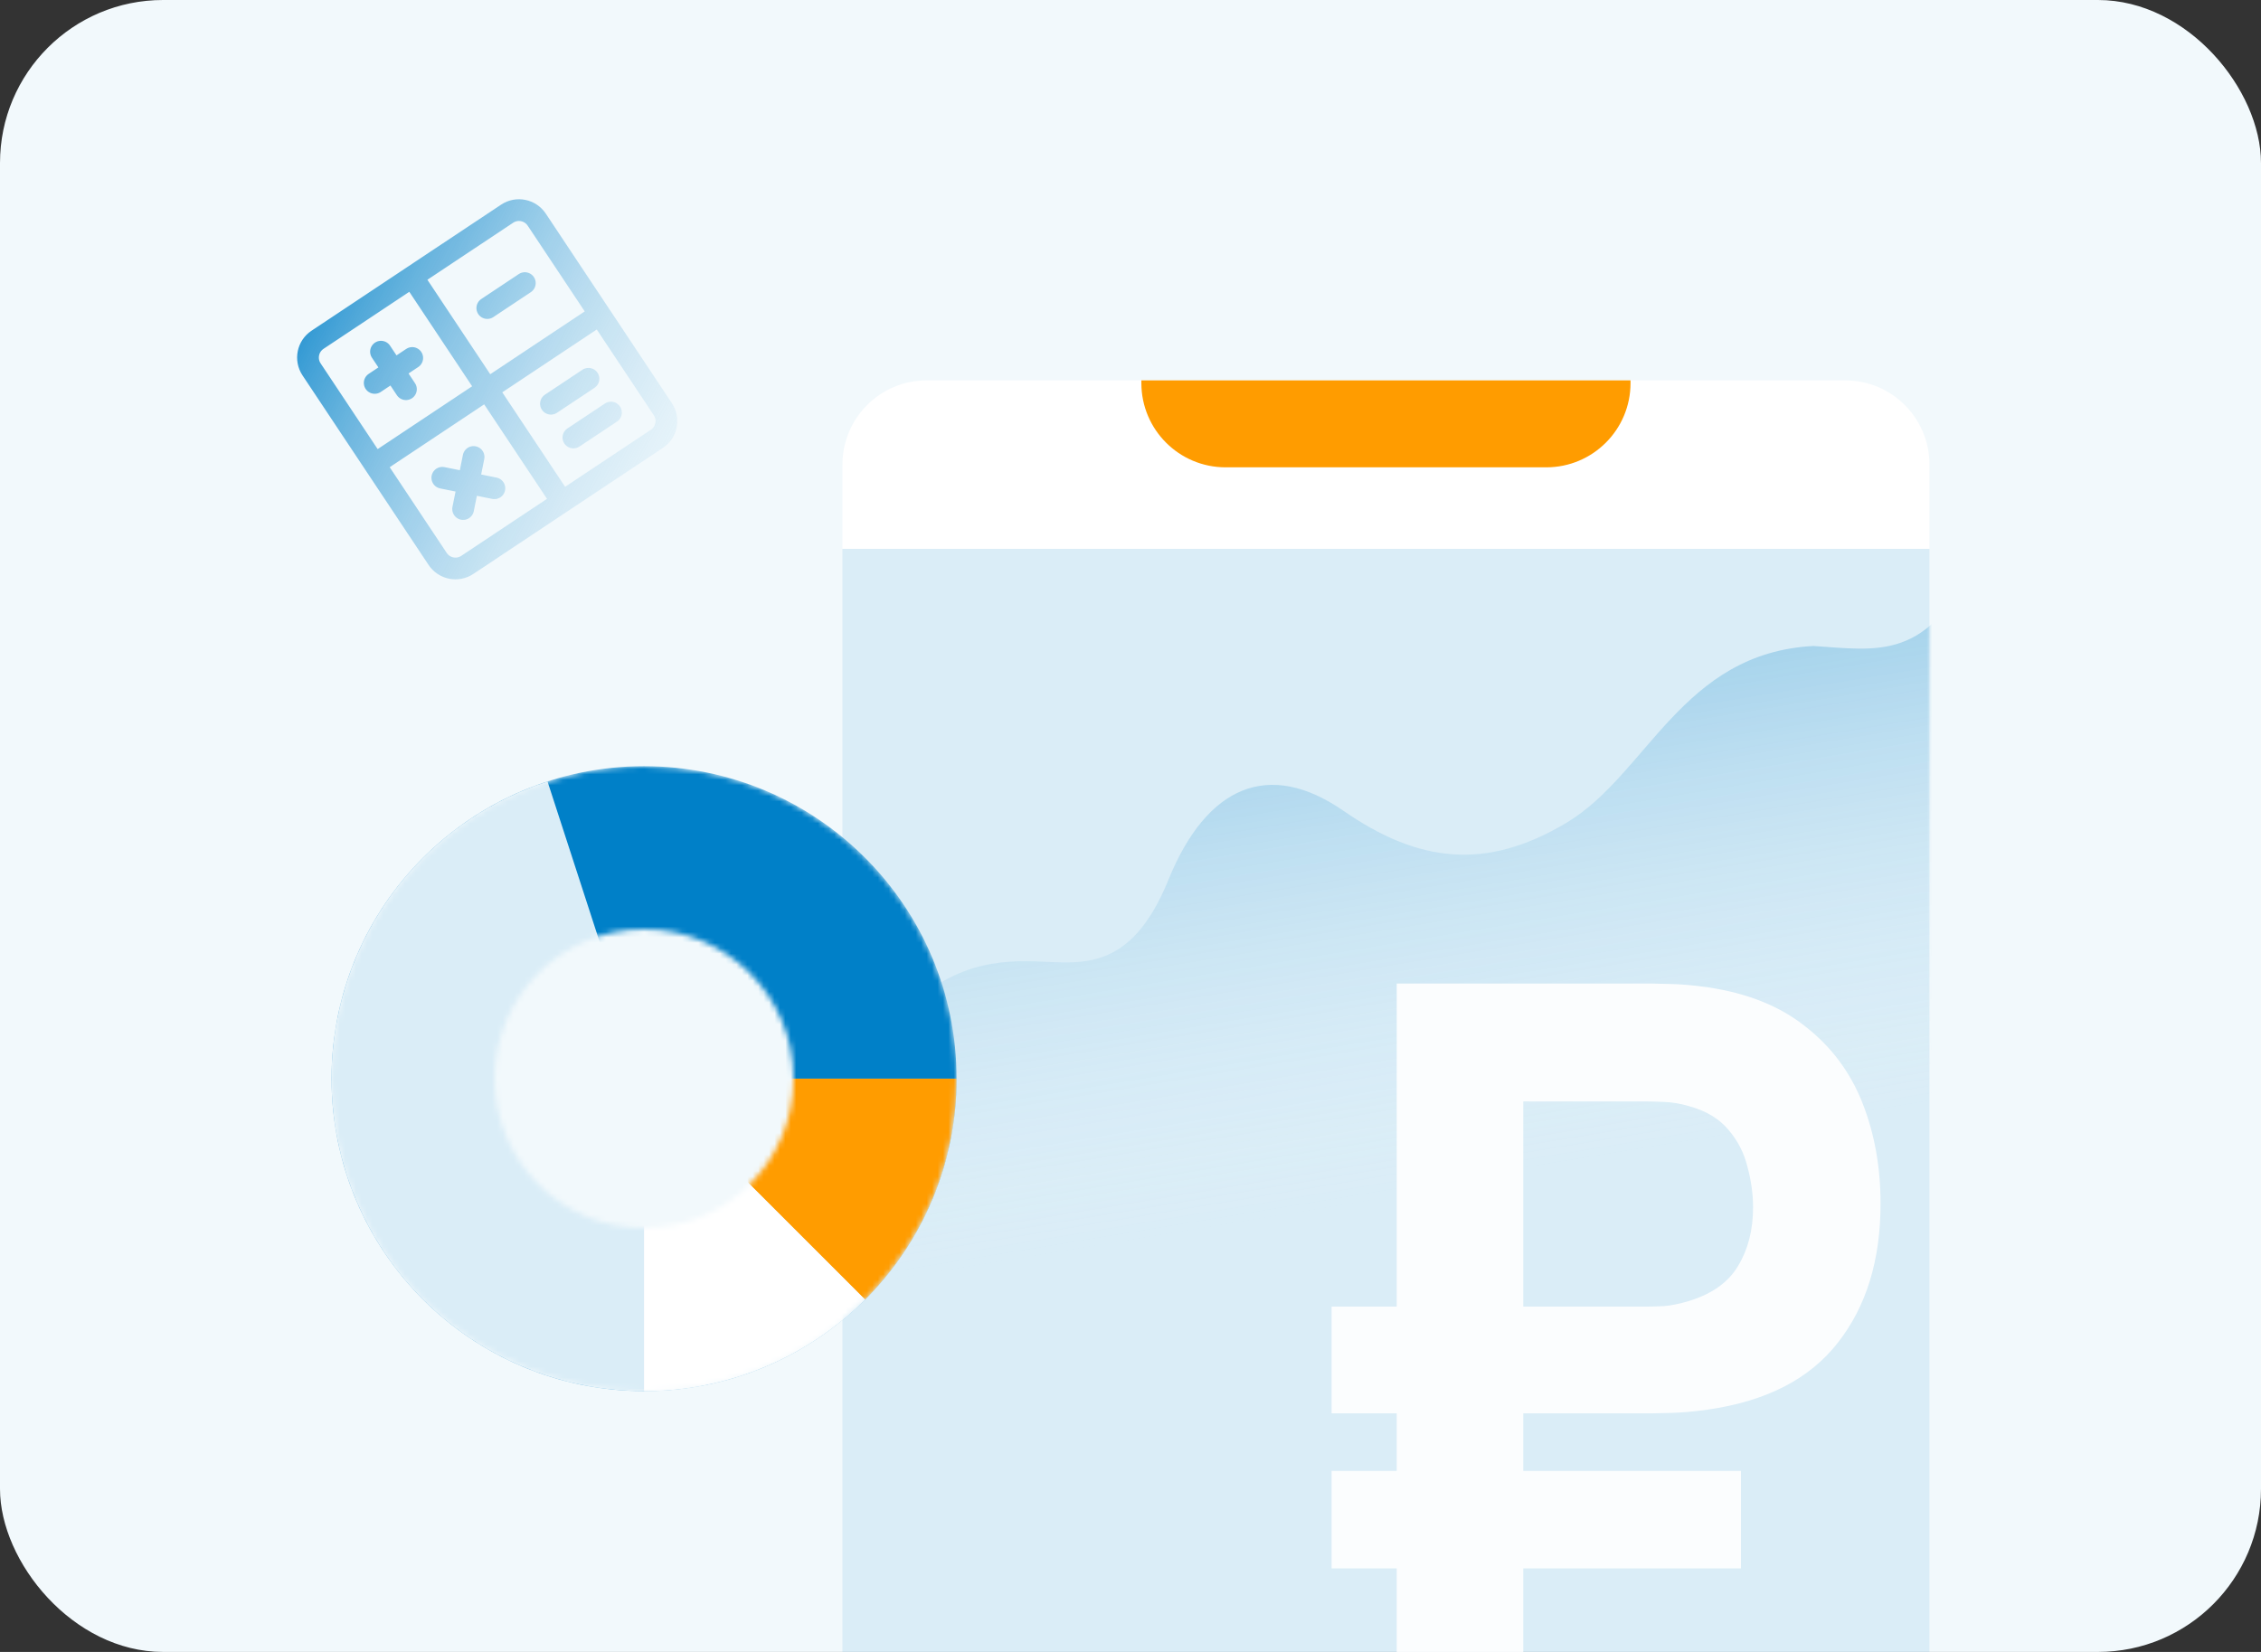
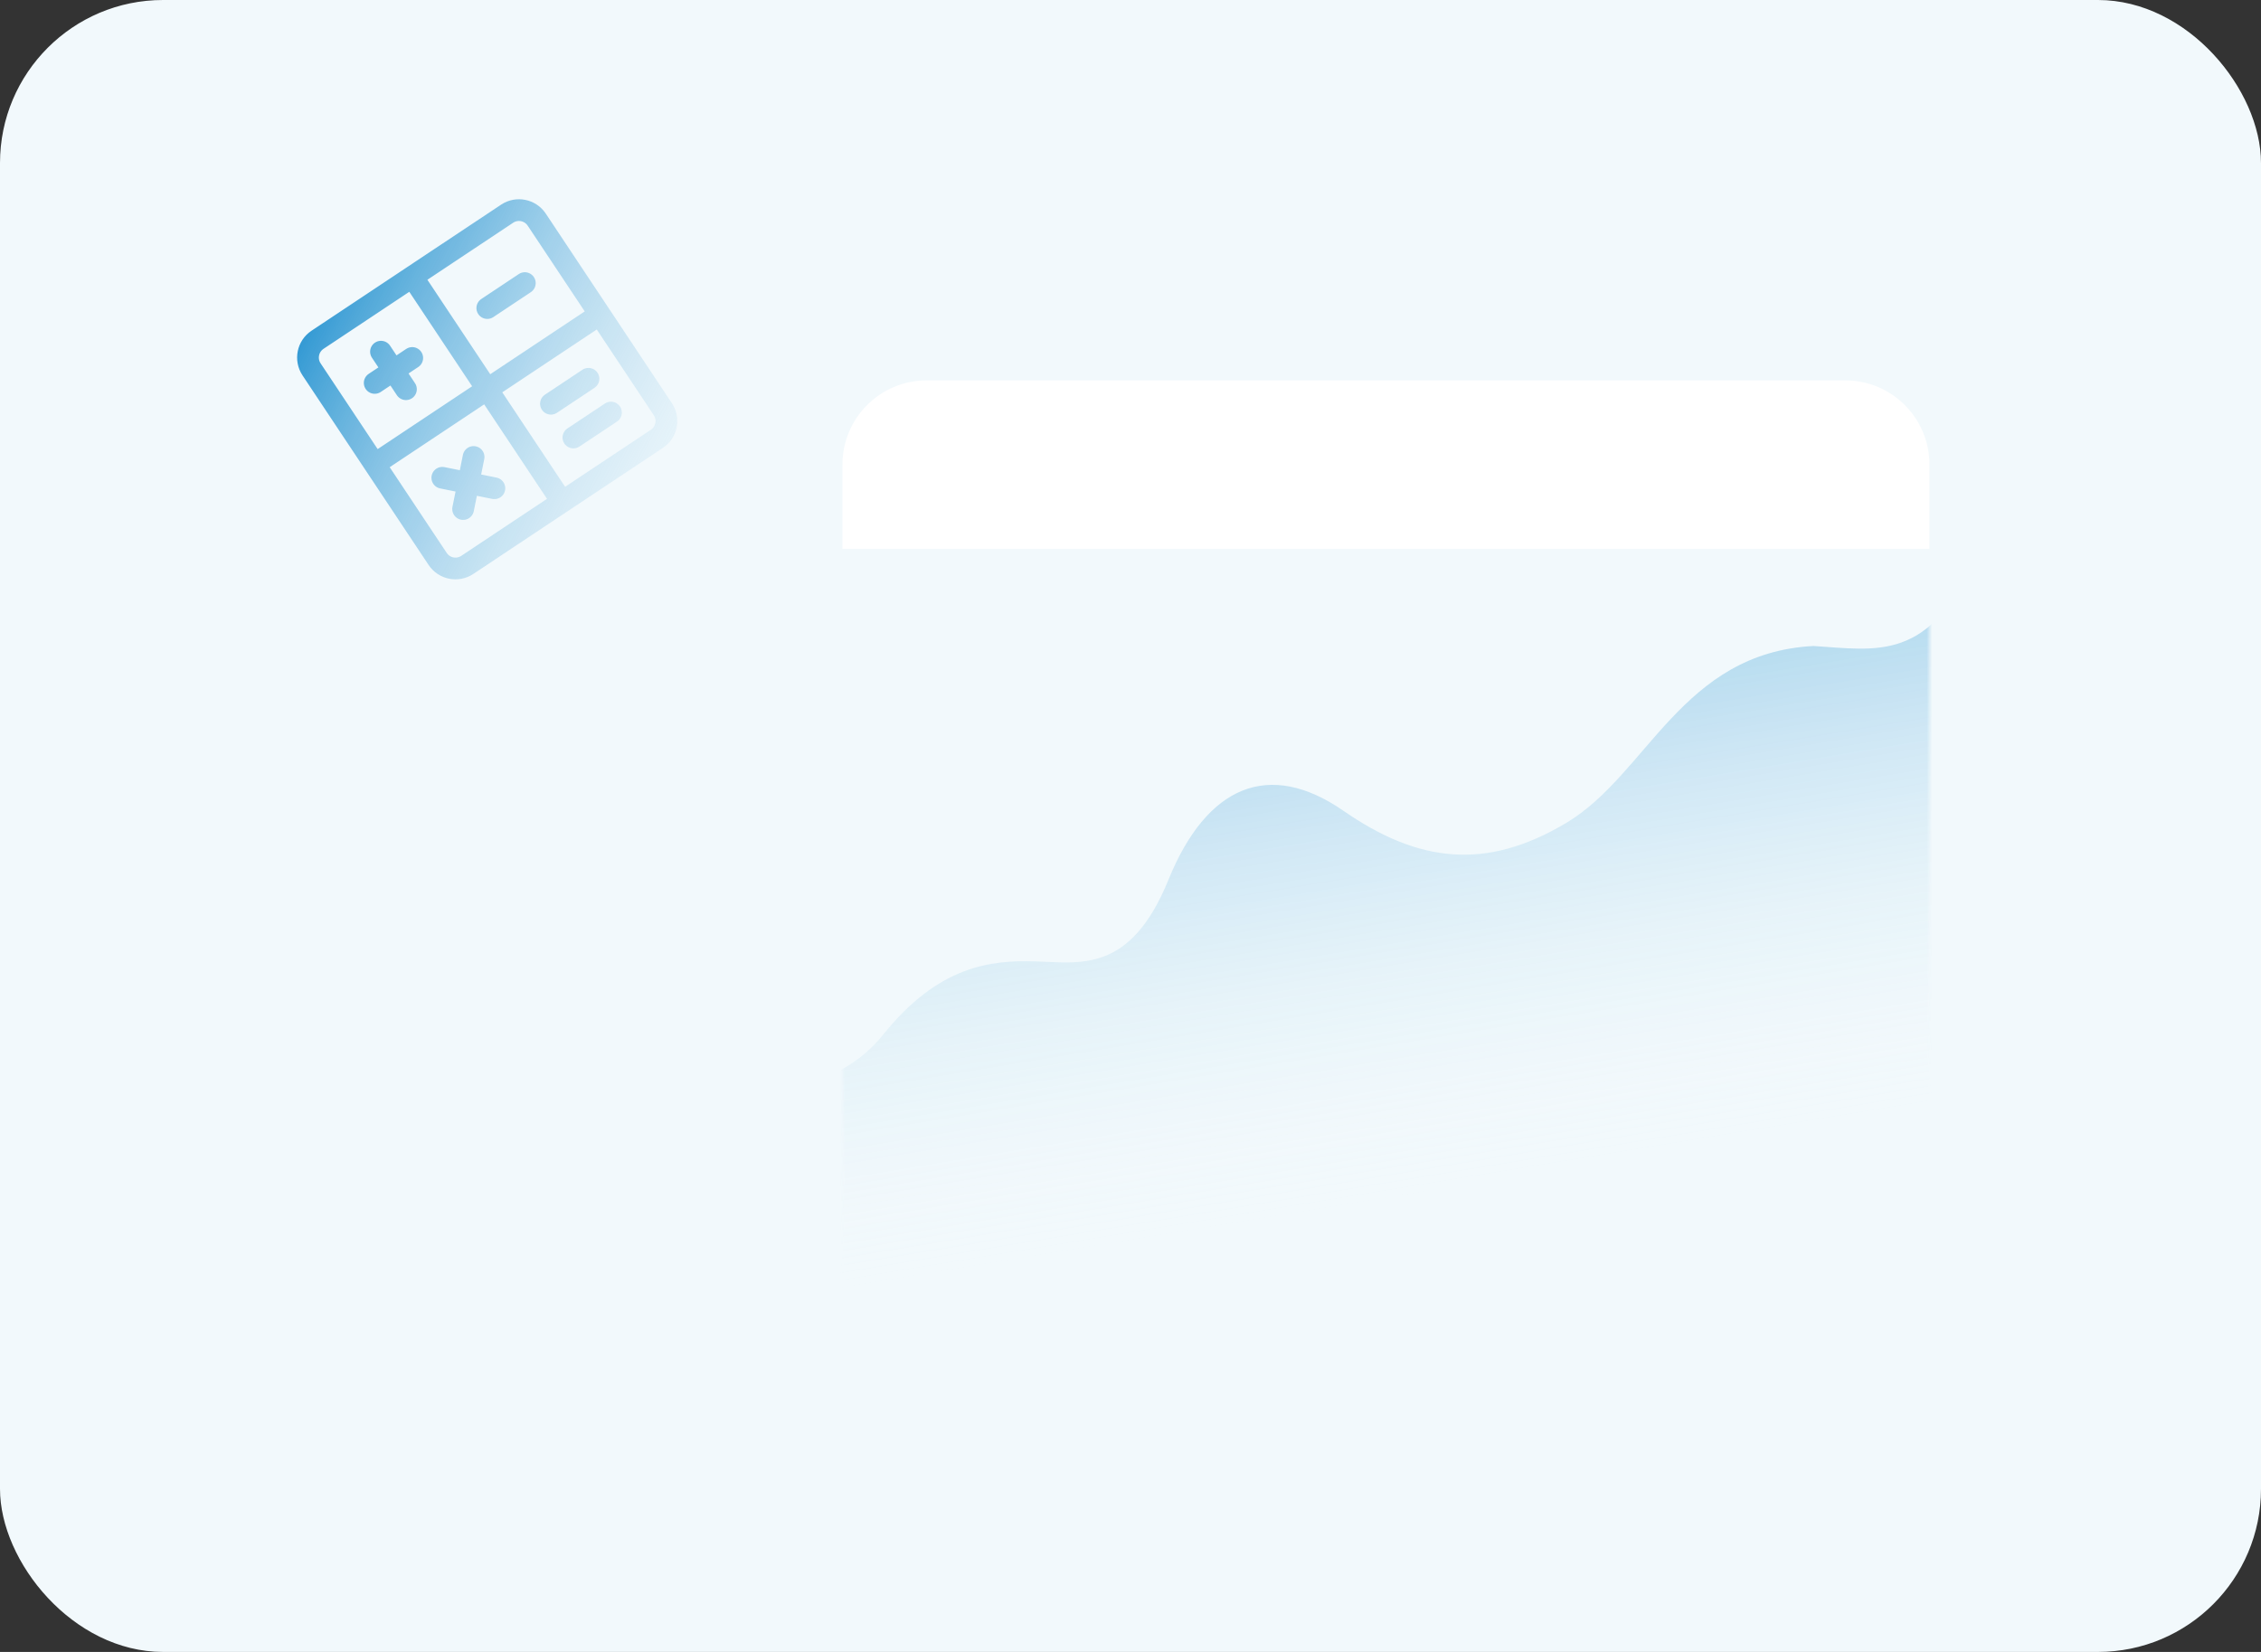
<svg xmlns="http://www.w3.org/2000/svg" width="416" height="304" viewBox="0 0 416 304" fill="none">
  <rect x="0" y="0" width="416" height="304" fill="#333333" stroke="none" />
  <g clip-path="url(#clip0_151_7679)">
    <rect width="416" height="304" rx="30" fill="#F2F9FC" />
-     <path opacity="0.1" d="M155 101H355V304H155V101Z" fill="#0080C8" />
    <mask id="mask0_151_7679" style="mask-type:alpha" maskUnits="userSpaceOnUse" x="155" y="101" width="200" height="203">
      <path d="M155 101H355V304H155V101Z" fill="#0080C8" />
    </mask>
    <g mask="url(#mask0_151_7679)">
      <path d="M162.457 190.452C154.289 200.662 140.548 201.338 134.698 200.4L140.98 240.302L378.824 198.808L363.583 102C355.337 122.059 345.175 119.602 333.657 118.88C309.421 120.161 303.154 142.443 288.269 151.378C273.384 160.313 260.915 158.726 247.2 149.224C233.485 139.721 222.029 144.567 214.983 161.901C207.937 179.236 198.648 177.149 190.466 176.916C182.283 176.683 172.667 177.69 162.457 190.452Z" fill="url(#paint0_linear_151_7679)" />
    </g>
    <path d="M155 85.5C155 76.94 161.94 70 170.5 70H339.5C348.06 70 355 76.94 355 85.5V101H155V85.5Z" fill="white" />
-     <path d="M210 70.5C210 79.06 216.94 86 225.5 86H284.5C293.06 86 300 79.06 300 70.5V70H210V70.5Z" fill="#FF9C00" />
-     <path opacity="0.9" d="M245 260.096V240.45H302.861C303.717 240.45 304.801 240.422 306.114 240.365C307.483 240.251 309.024 239.938 310.736 239.425C315.015 238.115 318.04 235.951 319.808 232.933C321.634 229.915 322.547 226.328 322.547 222.171C322.547 219.779 322.205 217.302 321.52 214.74C320.893 212.177 319.723 209.899 318.011 207.906C316.299 205.856 313.874 204.404 310.736 203.55C309.195 203.094 307.654 202.838 306.114 202.781C304.573 202.724 303.489 202.696 302.861 202.696H271.705V181H303.888C304.345 181 305.571 181.028 307.569 181.085C309.566 181.142 311.763 181.342 314.159 181.683C321.52 182.765 327.54 185.185 332.219 188.944C336.956 192.645 340.436 197.315 342.662 202.952C344.887 208.59 346 214.768 346 221.488C346 231.908 343.375 240.45 338.125 247.113C332.933 253.775 324.944 257.875 314.159 259.412C311.763 259.754 309.566 259.953 307.569 260.01C305.571 260.067 304.345 260.096 303.888 260.096H245ZM245 288.625V270.687H320.322V288.625H245ZM256.983 304V181H280.264V304H256.983Z" fill="white" />
    <mask id="mask1_151_7679" style="mask-type:alpha" maskUnits="userSpaceOnUse" x="61" y="141" width="115" height="115">
-       <path fill-rule="evenodd" clip-rule="evenodd" d="M159.944 238.358C169.887 228.022 176 213.975 176 198.5C176 166.744 150.256 141 118.5 141C102.401 141 87.847 147.616 77.409 158.278C67.338 168.565 61.099 182.619 61.001 198.13C61 198.37 61 198.61 61.001 198.85C61.093 214.341 67.312 228.381 77.356 238.668C77.81 239.133 78.272 239.59 78.741 240.039C88.988 249.85 102.858 255.906 118.143 255.999C118.387 256 118.63 256 118.874 255.999C134.356 255.9 148.386 249.683 158.668 239.643C158.74 239.573 158.812 239.503 158.883 239.432L158.946 239.37C159.017 239.3 159.088 239.229 159.159 239.159C159.396 238.921 159.632 238.681 159.865 238.439L159.944 238.358ZM118.5 226C133.688 226 146 213.688 146 198.5C146 183.312 133.688 171 118.5 171C103.312 171 91 183.312 91 198.5C91 213.688 103.312 226 118.5 226Z" fill="white" />
-     </mask>
+       </mask>
    <g mask="url(#mask1_151_7679)">
      <path d="M176 198.5C176 230.256 150.256 256 118.5 256C86.744 256 61 230.256 61 198.5C61 166.744 86.744 141 118.5 141C150.256 141 176 166.744 176 198.5Z" fill="#0080C8" />
      <path d="M176 198.5C176 209.105 173.067 219.503 167.526 228.545C161.985 237.586 154.051 244.92 144.602 249.734C135.153 254.548 124.557 256.655 113.985 255.822C103.413 254.99 93.278 251.25 84.699 245.016C76.12 238.782 69.432 230.297 65.375 220.499C61.318 210.701 60.049 199.972 61.709 189.498C63.369 179.025 67.893 169.214 74.782 161.151C81.67 153.088 90.654 147.087 100.74 143.812L118.5 198.5H176Z" fill="#DAEDF7" />
-       <path d="M176 198.5C176 206.051 174.513 213.528 171.623 220.504C168.733 227.481 164.498 233.819 159.159 239.159L118.5 198.5H176Z" fill="#FF9C00" />
      <path d="M159.159 239.159C153.819 244.498 147.481 248.733 140.504 251.623C133.528 254.513 126.051 256 118.5 256V198.5L159.159 239.159Z" fill="white" />
    </g>
    <path d="M85.209 93.678L87.136 84.097M90.963 89.851L81.382 87.924M89.658 56.691L96.563 52.099M101.369 74.299L108.274 69.707M105.502 80.514L112.408 75.922M75.865 50.926L103.419 92.357M68.926 85.419L110.357 57.864M82.079 46.792L69.65 55.059M109.634 88.224L97.205 96.49M71.682 89.562L66.171 81.276M113.113 62.007L107.602 53.721M68.943 70.468L75.848 65.876M74.691 71.625L70.099 64.72M85.978 103.957L120.861 80.757C122.669 79.555 123.16 77.114 121.957 75.306L98.757 40.423C97.555 38.614 95.114 38.123 93.306 39.326L58.423 62.526C56.614 63.729 56.123 66.169 57.326 67.977L80.526 102.861C81.729 104.669 84.169 105.16 85.978 103.957Z" stroke="url(#paint1_linear_151_7679)" stroke-width="4" stroke-linecap="round" stroke-linejoin="round" />
  </g>
  <defs>
    <linearGradient id="paint0_linear_151_7679" x1="260.213" y1="221.53" x2="243.608" y2="120.891" gradientUnits="userSpaceOnUse">
      <stop stop-color="white" stop-opacity="0" />
      <stop offset="0.984" stop-color="#0080C8" stop-opacity="0.3" />
    </linearGradient>
    <linearGradient id="paint1_linear_151_7679" x1="48.079" y1="50.304" x2="145.149" y2="99.161" gradientUnits="userSpaceOnUse">
      <stop stop-color="#0080C8" />
      <stop offset="1" stop-color="white" stop-opacity="0" />
    </linearGradient>
    <clipPath id="clip0_151_7679">
      <rect width="416" height="304" fill="white" />
    </clipPath>
  </defs>
</svg>